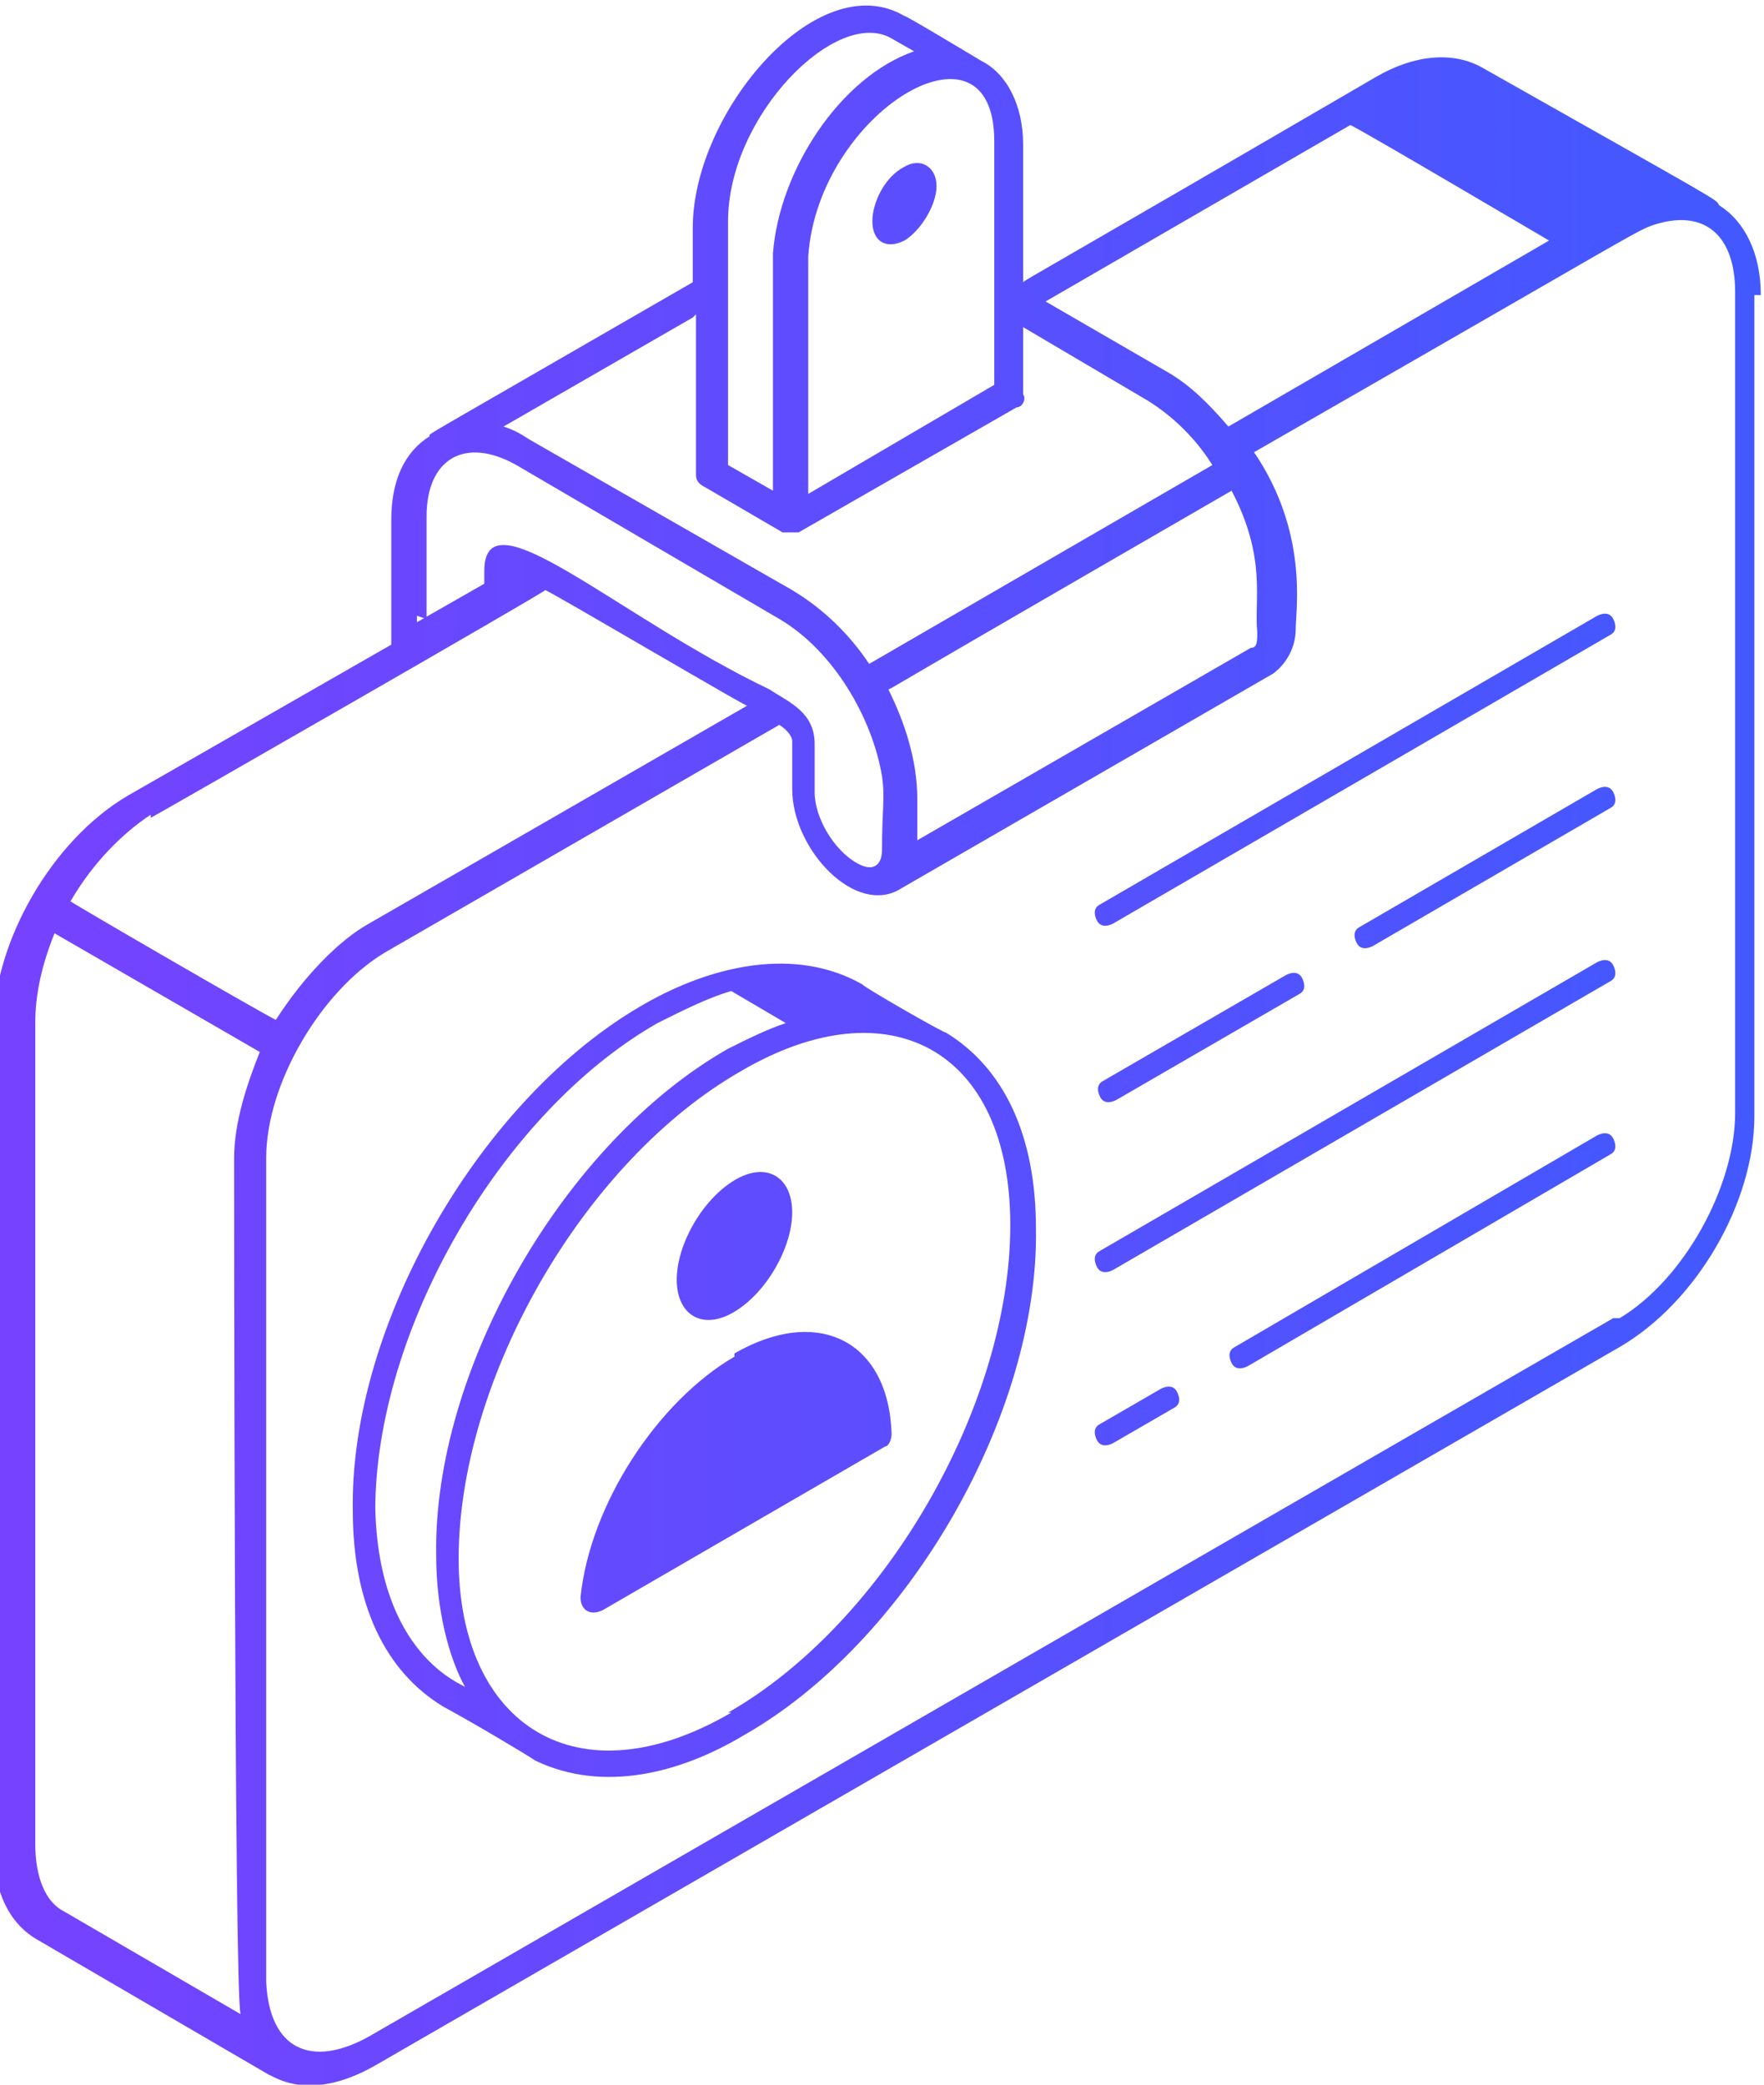
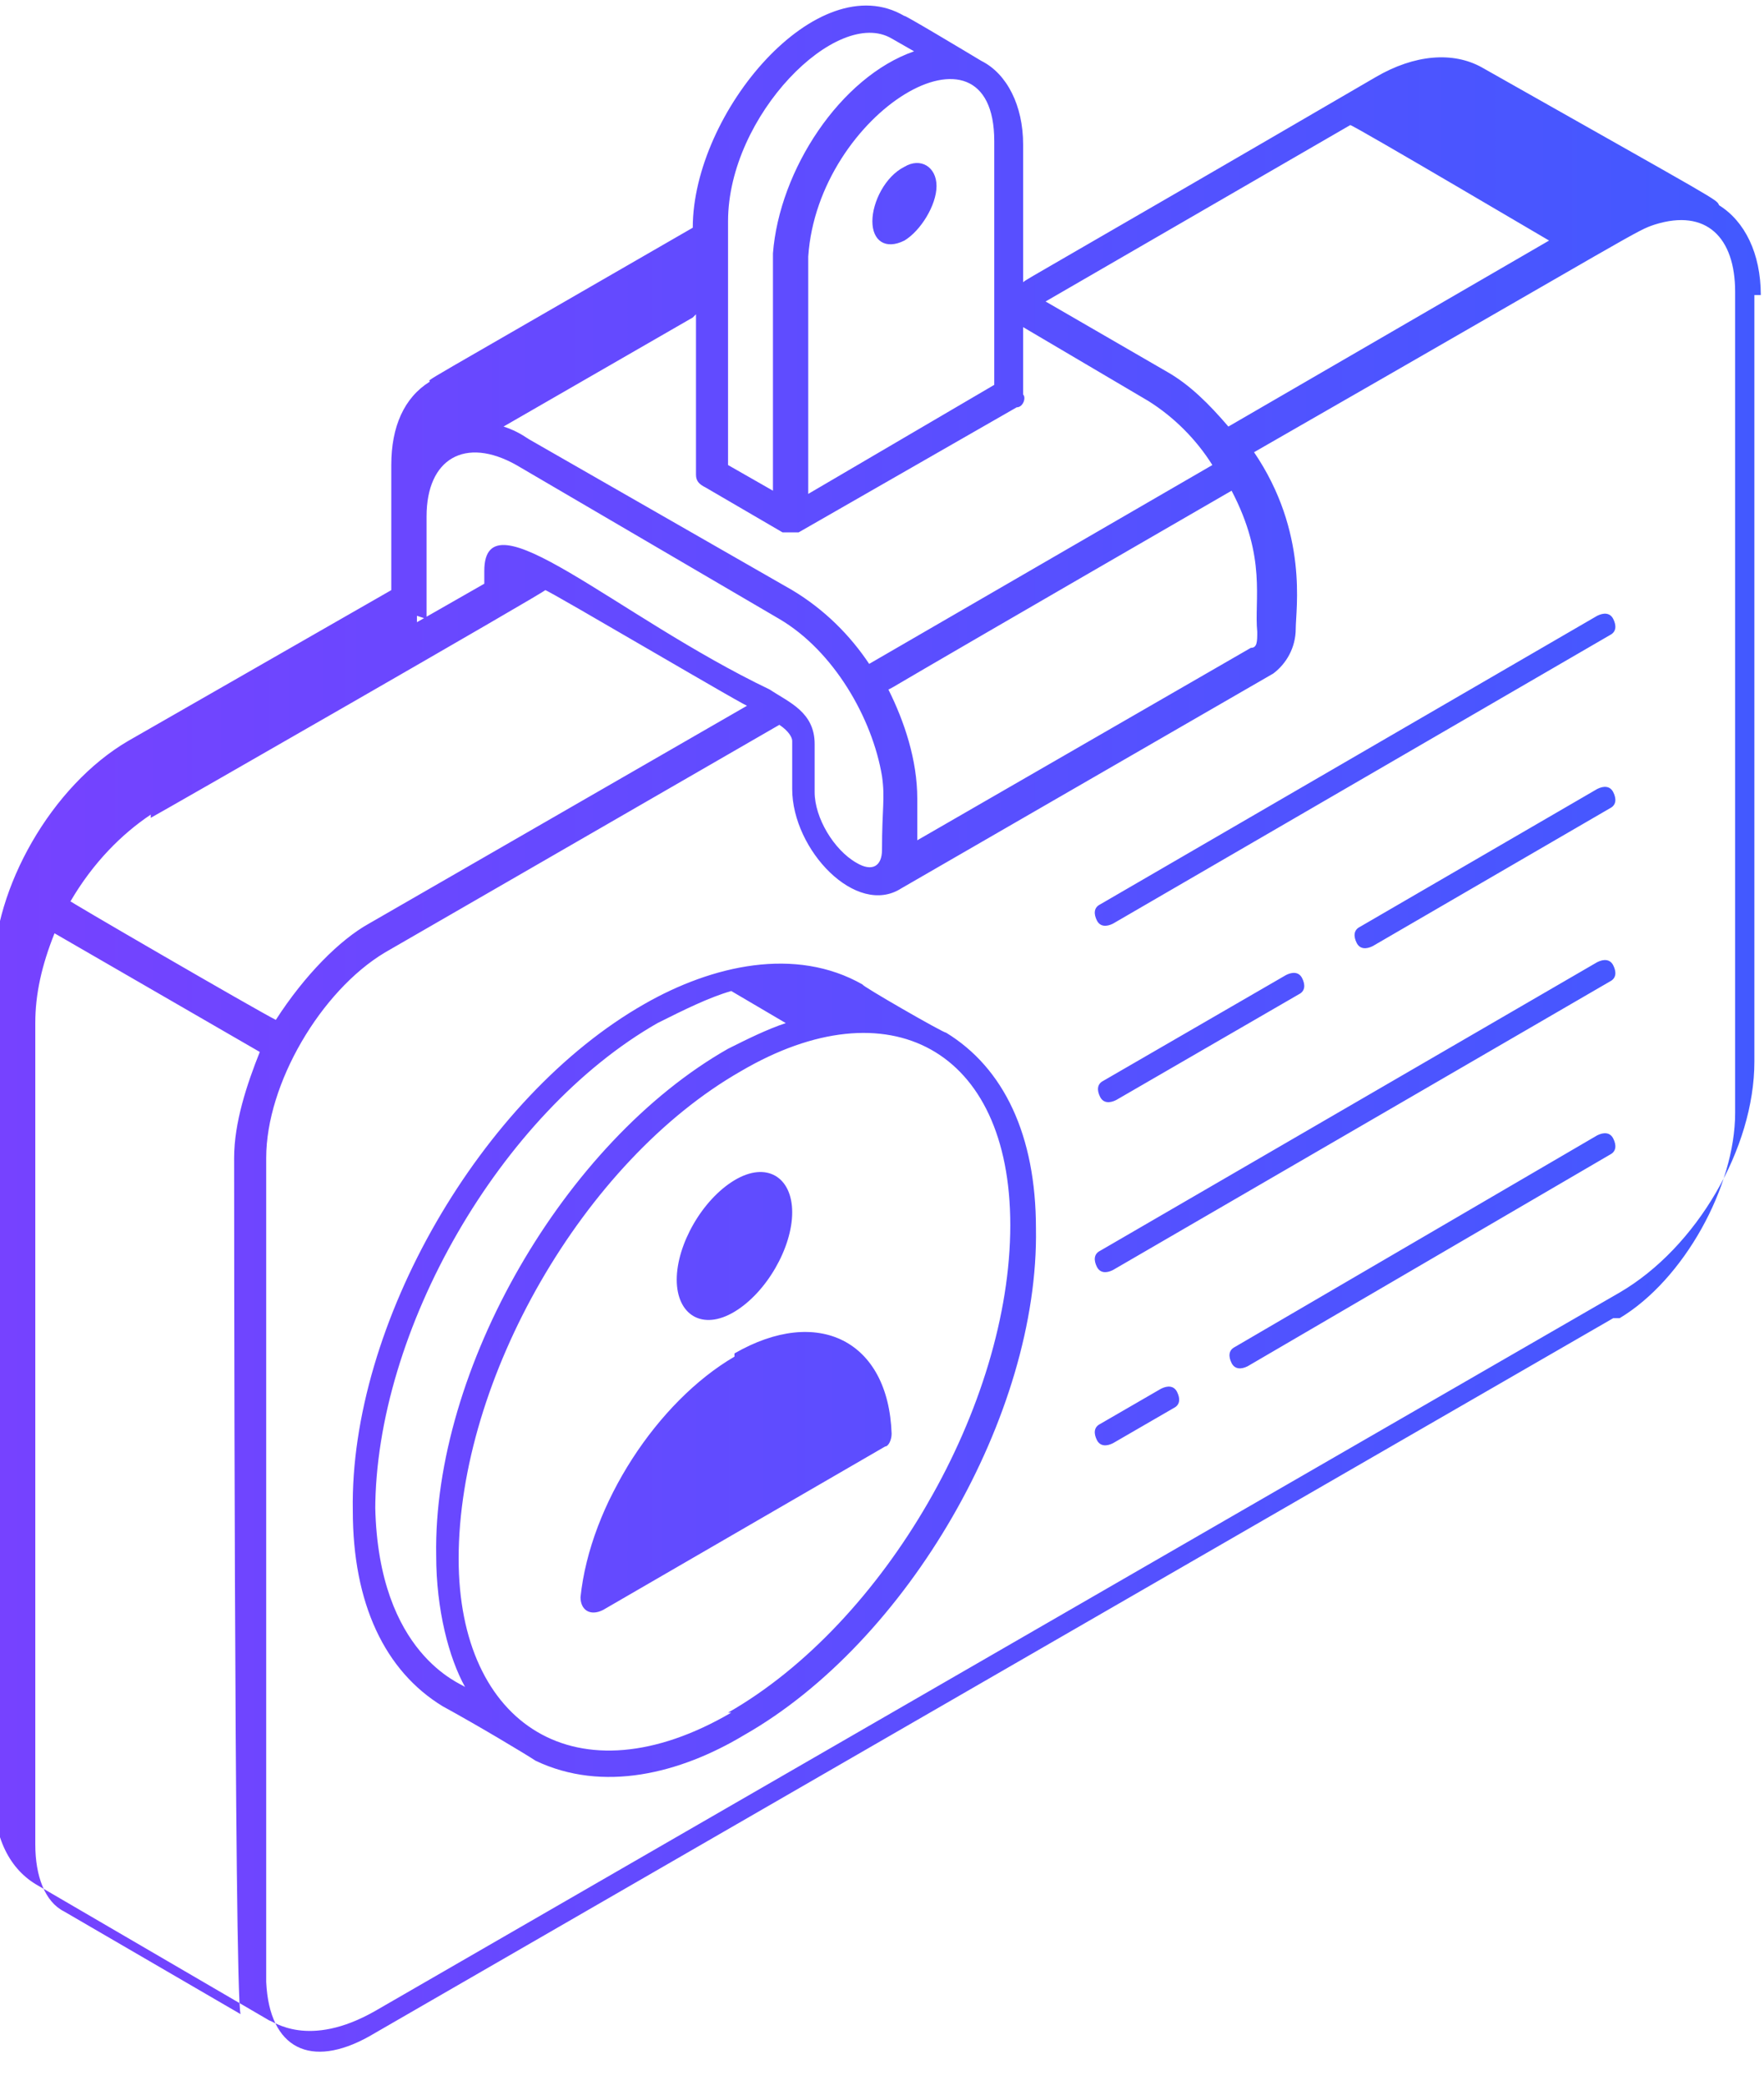
<svg xmlns="http://www.w3.org/2000/svg" version="1.1" viewBox="0 0 55 65">
  <defs>
    <style>
      .cls-1 {
        fill: url(#linear-gradient);
      }
    </style>
    <linearGradient id="linear-gradient" x1="0" y1="32.5" x2="55" y2="32.5" gradientUnits="userSpaceOnUse">
      <stop offset="0" stop-color="#7642ff" />
      <stop offset="1" stop-color="#4259ff" />
    </linearGradient>
  </defs>
  <g>
    <g id="Layer_1">
-       <path class="cls-1" d="M54.9,9.2c0-1.3-.5-2.3-1.3-2.8-.1-.2.2,0-7.4-4.3-.9-.5-2.1-.4-3.3.3-10.3,6-10.9,6.3-11,6.4v-4.3c0-1.2-.5-2.2-1.3-2.6,0,0,0,0,0,0,0,0,0,0,0,0-.5-.3-2.5-1.5-2.4-1.4-2.7-1.6-6.6,3-6.6,6.6v1.7c-9,5.2-8.2,4.7-8.2,4.8-.8.5-1.2,1.4-1.2,2.6v3.2c0,.2,0,.5,0,.7l-8.2,4.7c-2.4,1.4-4.2,4.6-4.2,7.2h0s0,25.6,0,25.6c0,1.4.5,2.4,1.4,2.9l7.2,4.2s0,0,0,0c.1,0,1.2.9,3.3-.3l38.8-22.4c2.4-1.4,4.2-4.5,4.2-7.2V9.2ZM42.1,3.9c.1,0,6.7,3.9,6.2,3.6l-10,5.8c-.6-.7-1.2-1.3-1.9-1.7l-3.8-2.2,9.5-5.5ZM28.6,24.9c0-1.2-.4-2.4-.9-3.4,1.1-.6-4,2.3,10.7-6.2,1.1,2.1.7,3.4.8,4.4,0,.3,0,.5-.2.5l-10.4,6v-1.4ZM31,12l-5.8,3.4c0-.1,0-6.7,0-7.4.3-4.5,5.8-7.8,5.8-3.6v7.6ZM27.8,1.2l.7.4c-2.3.8-4.2,3.7-4.4,6.3,0,.7,0,7.3,0,7.4l-1.4-.8v-7.6c0-3.3,3.4-6.7,5.1-5.7ZM21.7,9.8v5c0,.2.1.3.3.4l2.4,1.4c.2,0,.3,0,.5,0l6.8-3.9c.2,0,.3-.3.2-.4v-2.1s3.9,2.3,3.9,2.3c.8.5,1.5,1.2,2,2l-10.7,6.2c-.6-.9-1.4-1.7-2.4-2.3l-8.2-4.7h0c-.3-.2-.5-.3-.8-.4l5.9-3.4ZM13.3,19.3v-3.2c0-1.8,1.2-2.5,2.8-1.6h0l8.2,4.8c1.7,1,2.9,3.1,3.2,4.9.1.7,0,1,0,2.3,0,.5-.3.7-.8.4-.7-.4-1.3-1.4-1.3-2.2v-1.5c0-1-.8-1.3-1.4-1.7-4.8-2.3-8.9-6.2-8.9-3.7v.4l-2.1,1.2v-.2ZM4.7,25.5c.2-.1,12.4-7.1,12.3-7.1.1,0,6.7,3.9,6.3,3.6l-11.8,6.8c-.9.5-2,1.6-2.9,3-.6-.3-6.8-3.9-6.4-3.7.7-1.2,1.6-2.1,2.5-2.7ZM2,59.6c-.6-.3-.9-1.1-.9-2.1v-25.6c0-.9.2-1.8.6-2.8l6.4,3.7c-.4,1-.8,2.2-.8,3.3,0,.1,0,26,.2,26.7l-5.5-3.2ZM50.3,41.1L11.5,63.5c-1.8,1-3.1.4-3.2-1.7,0-.6,0-25.6,0-25.7,0-2.3,1.7-5.2,3.7-6.4l12.3-7.1c.3.2.4.4.4.5v1.5c0,1.9,2,4,3.4,3.1l11.6-6.7c.4-.3.7-.8.7-1.4,0-.6.4-3-1.3-5.5,12.2-7,11.9-6.9,12.5-7.1,1.6-.5,2.5.4,2.5,2.1v25.6c0,2.3-1.6,5.2-3.6,6.4ZM28.2,5.2c-.6.3-1,1.1-1,1.7,0,.6.4.9,1,.6.5-.3,1-1.1,1-1.7,0-.6-.5-.9-1-.6ZM29.5,32.2s0,0,0,0c-.1,0-2.7-1.5-2.6-1.5-2.1-1.2-4.7-.6-6.8.6-5.1,2.9-9.2,10-9.1,15.8,0,2.9,1,5,2.8,6.1,1.1.6,2.6,1.5,2.9,1.7,2.1,1,4.5.4,6.5-.8,5.1-2.9,9.2-10,9.1-15.8,0-2.9-1-5-2.8-6.1ZM11.7,47.1c0-5.6,3.9-12.4,8.8-15.2.8-.4,1.6-.8,2.3-1l1.7,1c-.6.2-1.2.5-1.8.8-5.1,2.9-9.2,10-9.1,15.8,0,1.7.4,3.2.9,4.1-.1-.1-2.7-1-2.8-5.6ZM22.8,53.4c-4.8,2.8-8.5.4-8.5-4.8,0-5.6,3.9-12.4,8.8-15.2,4.6-2.7,8.4-.7,8.4,4.8,0,5.6-3.9,12.4-8.8,15.2ZM22.9,40.9c1-.6,1.8-2,1.8-3.1,0-1.1-.8-1.6-1.8-1-1,.6-1.8,2-1.8,3.1,0,1.1.8,1.6,1.8,1ZM22.9,42.3c-2.4,1.4-4.5,4.6-4.8,7.5,0,.4.3.6.7.4l8.8-5.1c.1,0,.2-.2.2-.4-.1-2.9-2.3-4-4.9-2.5ZM36.2,43.3l-1.9,1.1c-.2.1-.2.3-.1.5.1.2.3.2.5.1l1.9-1.1c.2-.1.2-.3.1-.5-.1-.2-.3-.2-.5-.1ZM49.8,35.4l-11.3,6.6c-.2.1-.2.3-.1.5.1.2.3.2.5.1l11.3-6.6c.2-.1.2-.3.1-.5-.1-.2-.3-.2-.5-.1ZM49.8,30l-15.5,9c-.2.1-.2.3-.1.5.1.2.3.2.5.1l15.5-9c.2-.1.2-.3.1-.5-.1-.2-.3-.2-.5-.1ZM34.8,34.3l5.7-3.3c.2-.1.2-.3.1-.5-.1-.2-.3-.2-.5-.1l-5.7,3.3c-.2.1-.2.3-.1.5.1.2.3.2.5.1ZM49.8,24.6l-7.4,4.3c-.2.1-.2.3-.1.5.1.2.3.2.5.1l7.4-4.3c.2-.1.2-.3.1-.5-.1-.2-.3-.2-.5-.1ZM49.8,19.2l-15.5,9c-.2.1-.2.3-.1.5.1.2.3.2.5.1l15.5-9c.2-.1.2-.3.1-.5-.1-.2-.3-.2-.5-.1Z" />
+       <path class="cls-1" d="M54.9,9.2c0-1.3-.5-2.3-1.3-2.8-.1-.2.2,0-7.4-4.3-.9-.5-2.1-.4-3.3.3-10.3,6-10.9,6.3-11,6.4v-4.3c0-1.2-.5-2.2-1.3-2.6,0,0,0,0,0,0,0,0,0,0,0,0-.5-.3-2.5-1.5-2.4-1.4-2.7-1.6-6.6,3-6.6,6.6c-9,5.2-8.2,4.7-8.2,4.8-.8.5-1.2,1.4-1.2,2.6v3.2c0,.2,0,.5,0,.7l-8.2,4.7c-2.4,1.4-4.2,4.6-4.2,7.2h0s0,25.6,0,25.6c0,1.4.5,2.4,1.4,2.9l7.2,4.2s0,0,0,0c.1,0,1.2.9,3.3-.3l38.8-22.4c2.4-1.4,4.2-4.5,4.2-7.2V9.2ZM42.1,3.9c.1,0,6.7,3.9,6.2,3.6l-10,5.8c-.6-.7-1.2-1.3-1.9-1.7l-3.8-2.2,9.5-5.5ZM28.6,24.9c0-1.2-.4-2.4-.9-3.4,1.1-.6-4,2.3,10.7-6.2,1.1,2.1.7,3.4.8,4.4,0,.3,0,.5-.2.5l-10.4,6v-1.4ZM31,12l-5.8,3.4c0-.1,0-6.7,0-7.4.3-4.5,5.8-7.8,5.8-3.6v7.6ZM27.8,1.2l.7.4c-2.3.8-4.2,3.7-4.4,6.3,0,.7,0,7.3,0,7.4l-1.4-.8v-7.6c0-3.3,3.4-6.7,5.1-5.7ZM21.7,9.8v5c0,.2.1.3.3.4l2.4,1.4c.2,0,.3,0,.5,0l6.8-3.9c.2,0,.3-.3.2-.4v-2.1s3.9,2.3,3.9,2.3c.8.5,1.5,1.2,2,2l-10.7,6.2c-.6-.9-1.4-1.7-2.4-2.3l-8.2-4.7h0c-.3-.2-.5-.3-.8-.4l5.9-3.4ZM13.3,19.3v-3.2c0-1.8,1.2-2.5,2.8-1.6h0l8.2,4.8c1.7,1,2.9,3.1,3.2,4.9.1.7,0,1,0,2.3,0,.5-.3.7-.8.4-.7-.4-1.3-1.4-1.3-2.2v-1.5c0-1-.8-1.3-1.4-1.7-4.8-2.3-8.9-6.2-8.9-3.7v.4l-2.1,1.2v-.2ZM4.7,25.5c.2-.1,12.4-7.1,12.3-7.1.1,0,6.7,3.9,6.3,3.6l-11.8,6.8c-.9.5-2,1.6-2.9,3-.6-.3-6.8-3.9-6.4-3.7.7-1.2,1.6-2.1,2.5-2.7ZM2,59.6c-.6-.3-.9-1.1-.9-2.1v-25.6c0-.9.2-1.8.6-2.8l6.4,3.7c-.4,1-.8,2.2-.8,3.3,0,.1,0,26,.2,26.7l-5.5-3.2ZM50.3,41.1L11.5,63.5c-1.8,1-3.1.4-3.2-1.7,0-.6,0-25.6,0-25.7,0-2.3,1.7-5.2,3.7-6.4l12.3-7.1c.3.2.4.4.4.5v1.5c0,1.9,2,4,3.4,3.1l11.6-6.7c.4-.3.7-.8.7-1.4,0-.6.4-3-1.3-5.5,12.2-7,11.9-6.9,12.5-7.1,1.6-.5,2.5.4,2.5,2.1v25.6c0,2.3-1.6,5.2-3.6,6.4ZM28.2,5.2c-.6.3-1,1.1-1,1.7,0,.6.4.9,1,.6.5-.3,1-1.1,1-1.7,0-.6-.5-.9-1-.6ZM29.5,32.2s0,0,0,0c-.1,0-2.7-1.5-2.6-1.5-2.1-1.2-4.7-.6-6.8.6-5.1,2.9-9.2,10-9.1,15.8,0,2.9,1,5,2.8,6.1,1.1.6,2.6,1.5,2.9,1.7,2.1,1,4.5.4,6.5-.8,5.1-2.9,9.2-10,9.1-15.8,0-2.9-1-5-2.8-6.1ZM11.7,47.1c0-5.6,3.9-12.4,8.8-15.2.8-.4,1.6-.8,2.3-1l1.7,1c-.6.2-1.2.5-1.8.8-5.1,2.9-9.2,10-9.1,15.8,0,1.7.4,3.2.9,4.1-.1-.1-2.7-1-2.8-5.6ZM22.8,53.4c-4.8,2.8-8.5.4-8.5-4.8,0-5.6,3.9-12.4,8.8-15.2,4.6-2.7,8.4-.7,8.4,4.8,0,5.6-3.9,12.4-8.8,15.2ZM22.9,40.9c1-.6,1.8-2,1.8-3.1,0-1.1-.8-1.6-1.8-1-1,.6-1.8,2-1.8,3.1,0,1.1.8,1.6,1.8,1ZM22.9,42.3c-2.4,1.4-4.5,4.6-4.8,7.5,0,.4.3.6.7.4l8.8-5.1c.1,0,.2-.2.2-.4-.1-2.9-2.3-4-4.9-2.5ZM36.2,43.3l-1.9,1.1c-.2.1-.2.3-.1.5.1.2.3.2.5.1l1.9-1.1c.2-.1.2-.3.1-.5-.1-.2-.3-.2-.5-.1ZM49.8,35.4l-11.3,6.6c-.2.1-.2.3-.1.5.1.2.3.2.5.1l11.3-6.6c.2-.1.2-.3.1-.5-.1-.2-.3-.2-.5-.1ZM49.8,30l-15.5,9c-.2.1-.2.3-.1.5.1.2.3.2.5.1l15.5-9c.2-.1.2-.3.1-.5-.1-.2-.3-.2-.5-.1ZM34.8,34.3l5.7-3.3c.2-.1.2-.3.1-.5-.1-.2-.3-.2-.5-.1l-5.7,3.3c-.2.1-.2.3-.1.5.1.2.3.2.5.1ZM49.8,24.6l-7.4,4.3c-.2.1-.2.3-.1.5.1.2.3.2.5.1l7.4-4.3c.2-.1.2-.3.1-.5-.1-.2-.3-.2-.5-.1ZM49.8,19.2l-15.5,9c-.2.1-.2.3-.1.5.1.2.3.2.5.1l15.5-9c.2-.1.2-.3.1-.5-.1-.2-.3-.2-.5-.1Z" />
    </g>
  </g>
</svg>